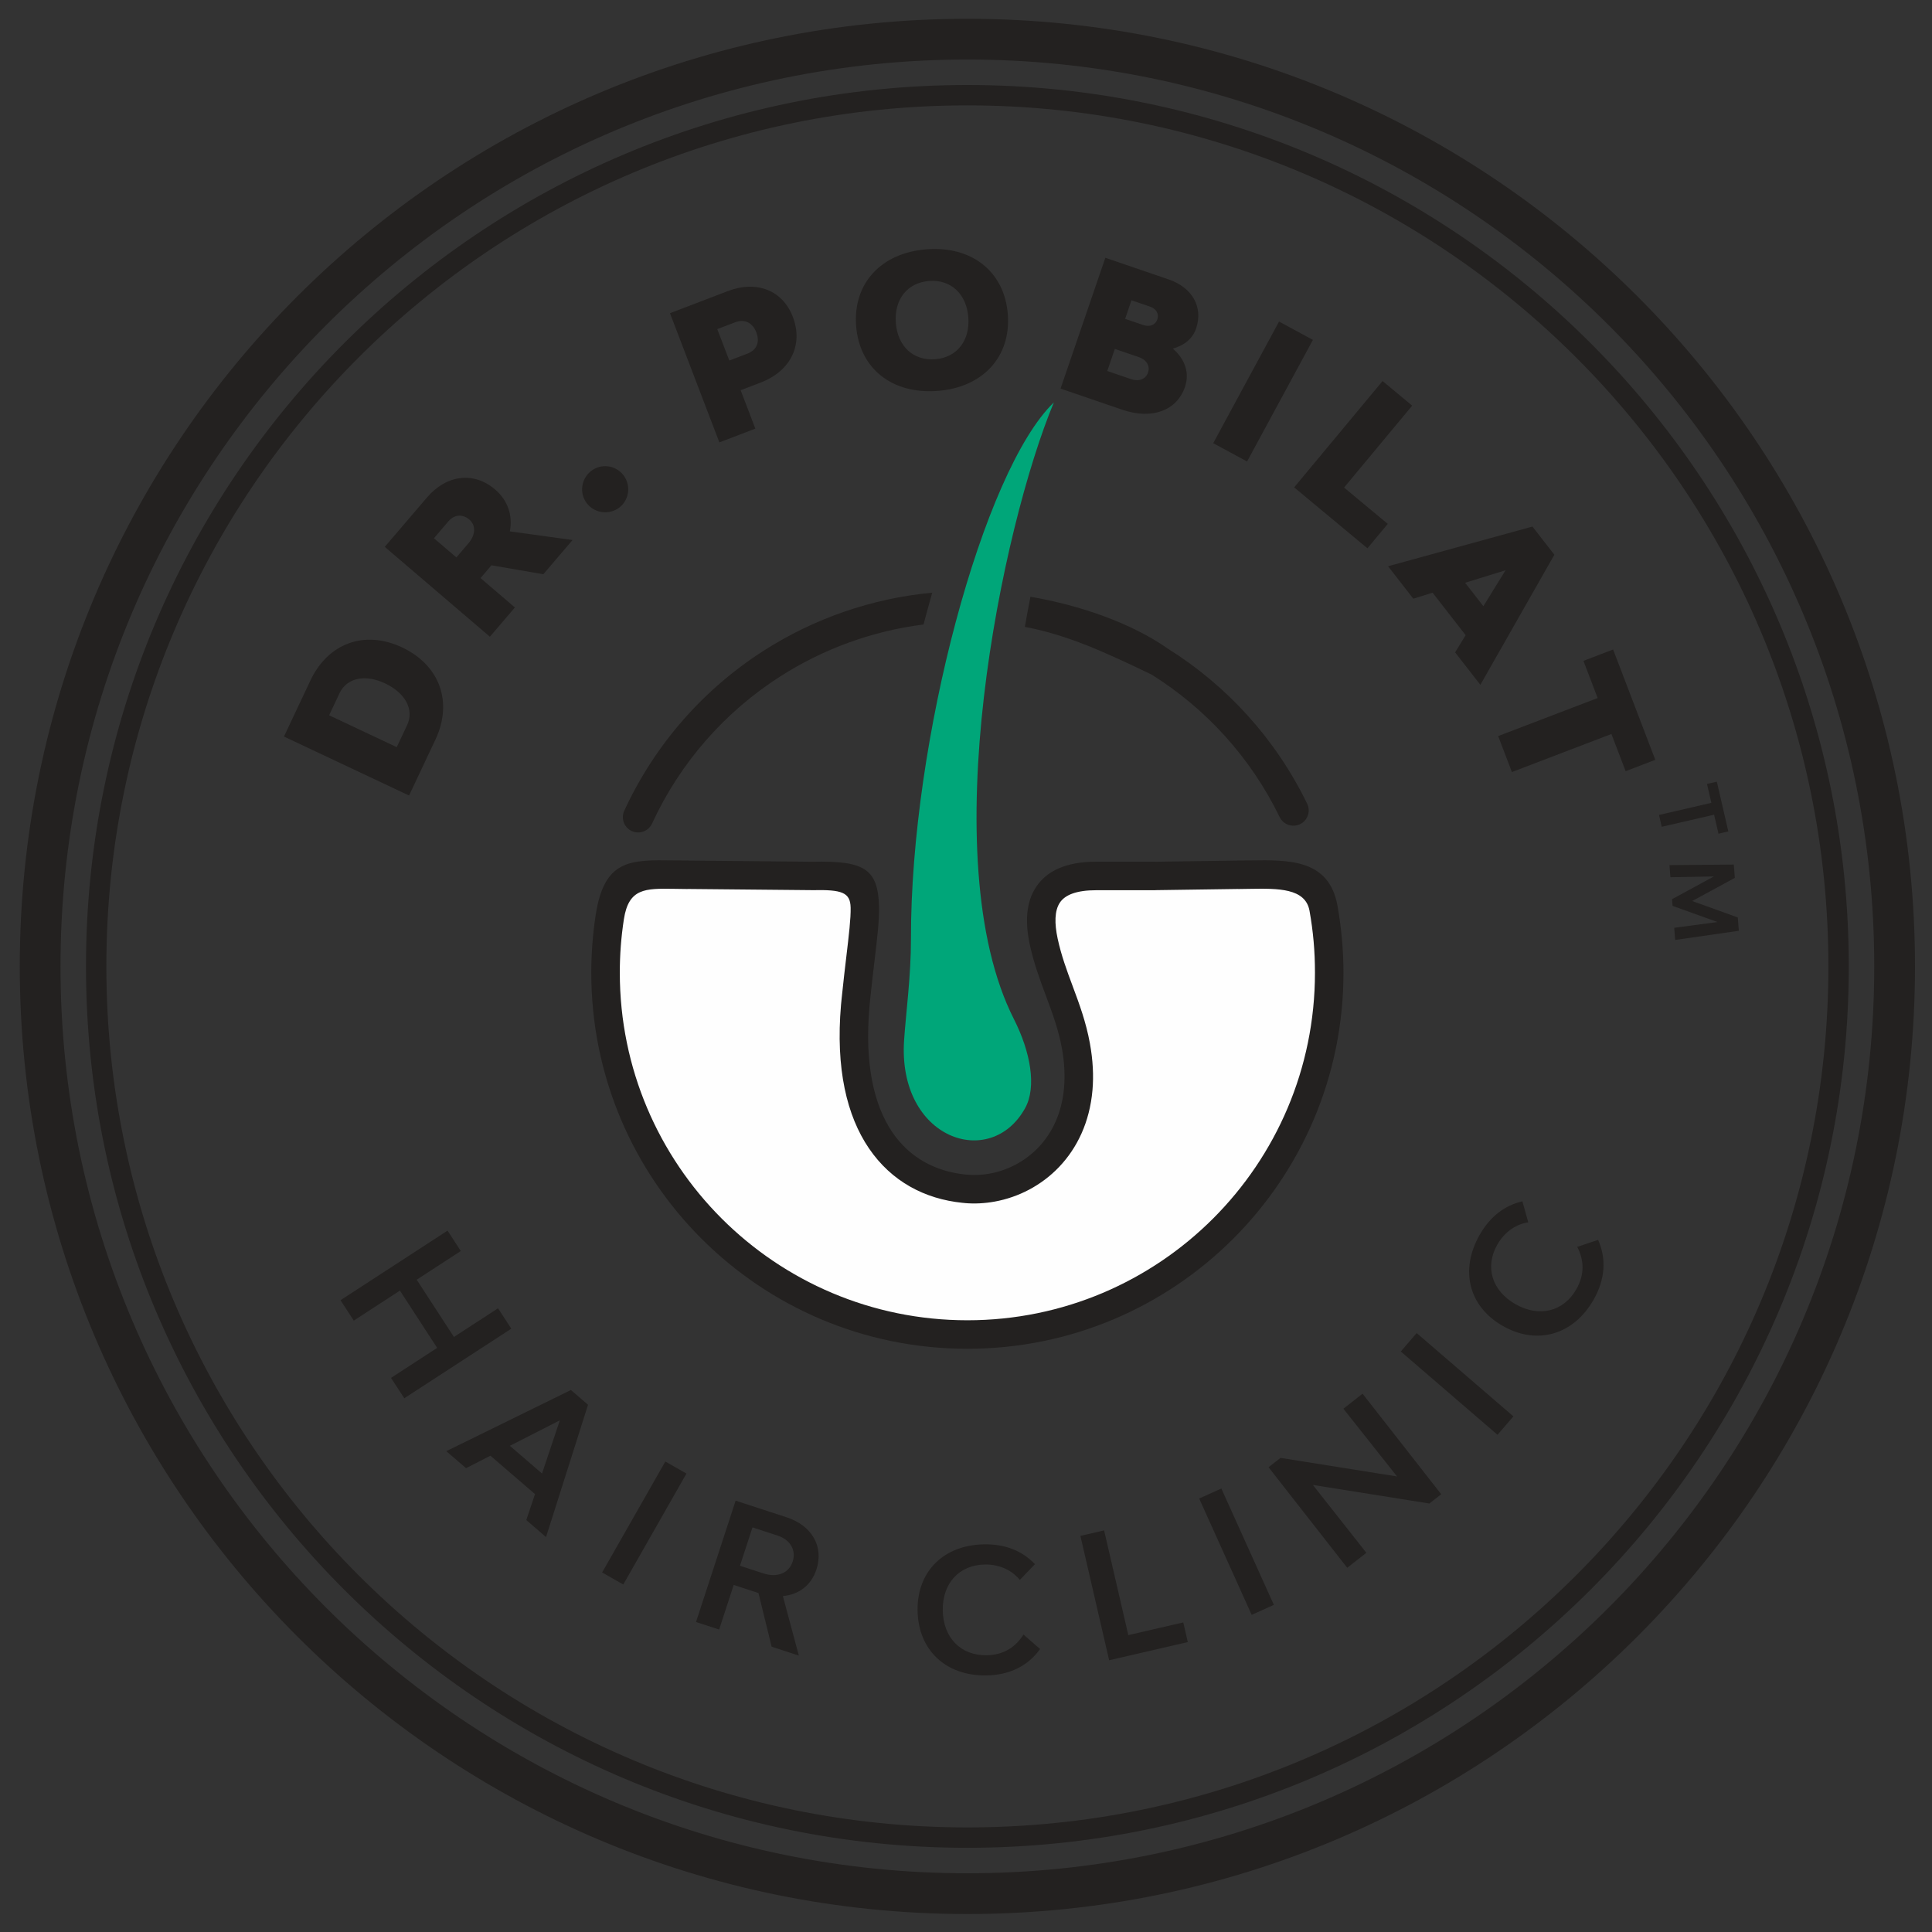
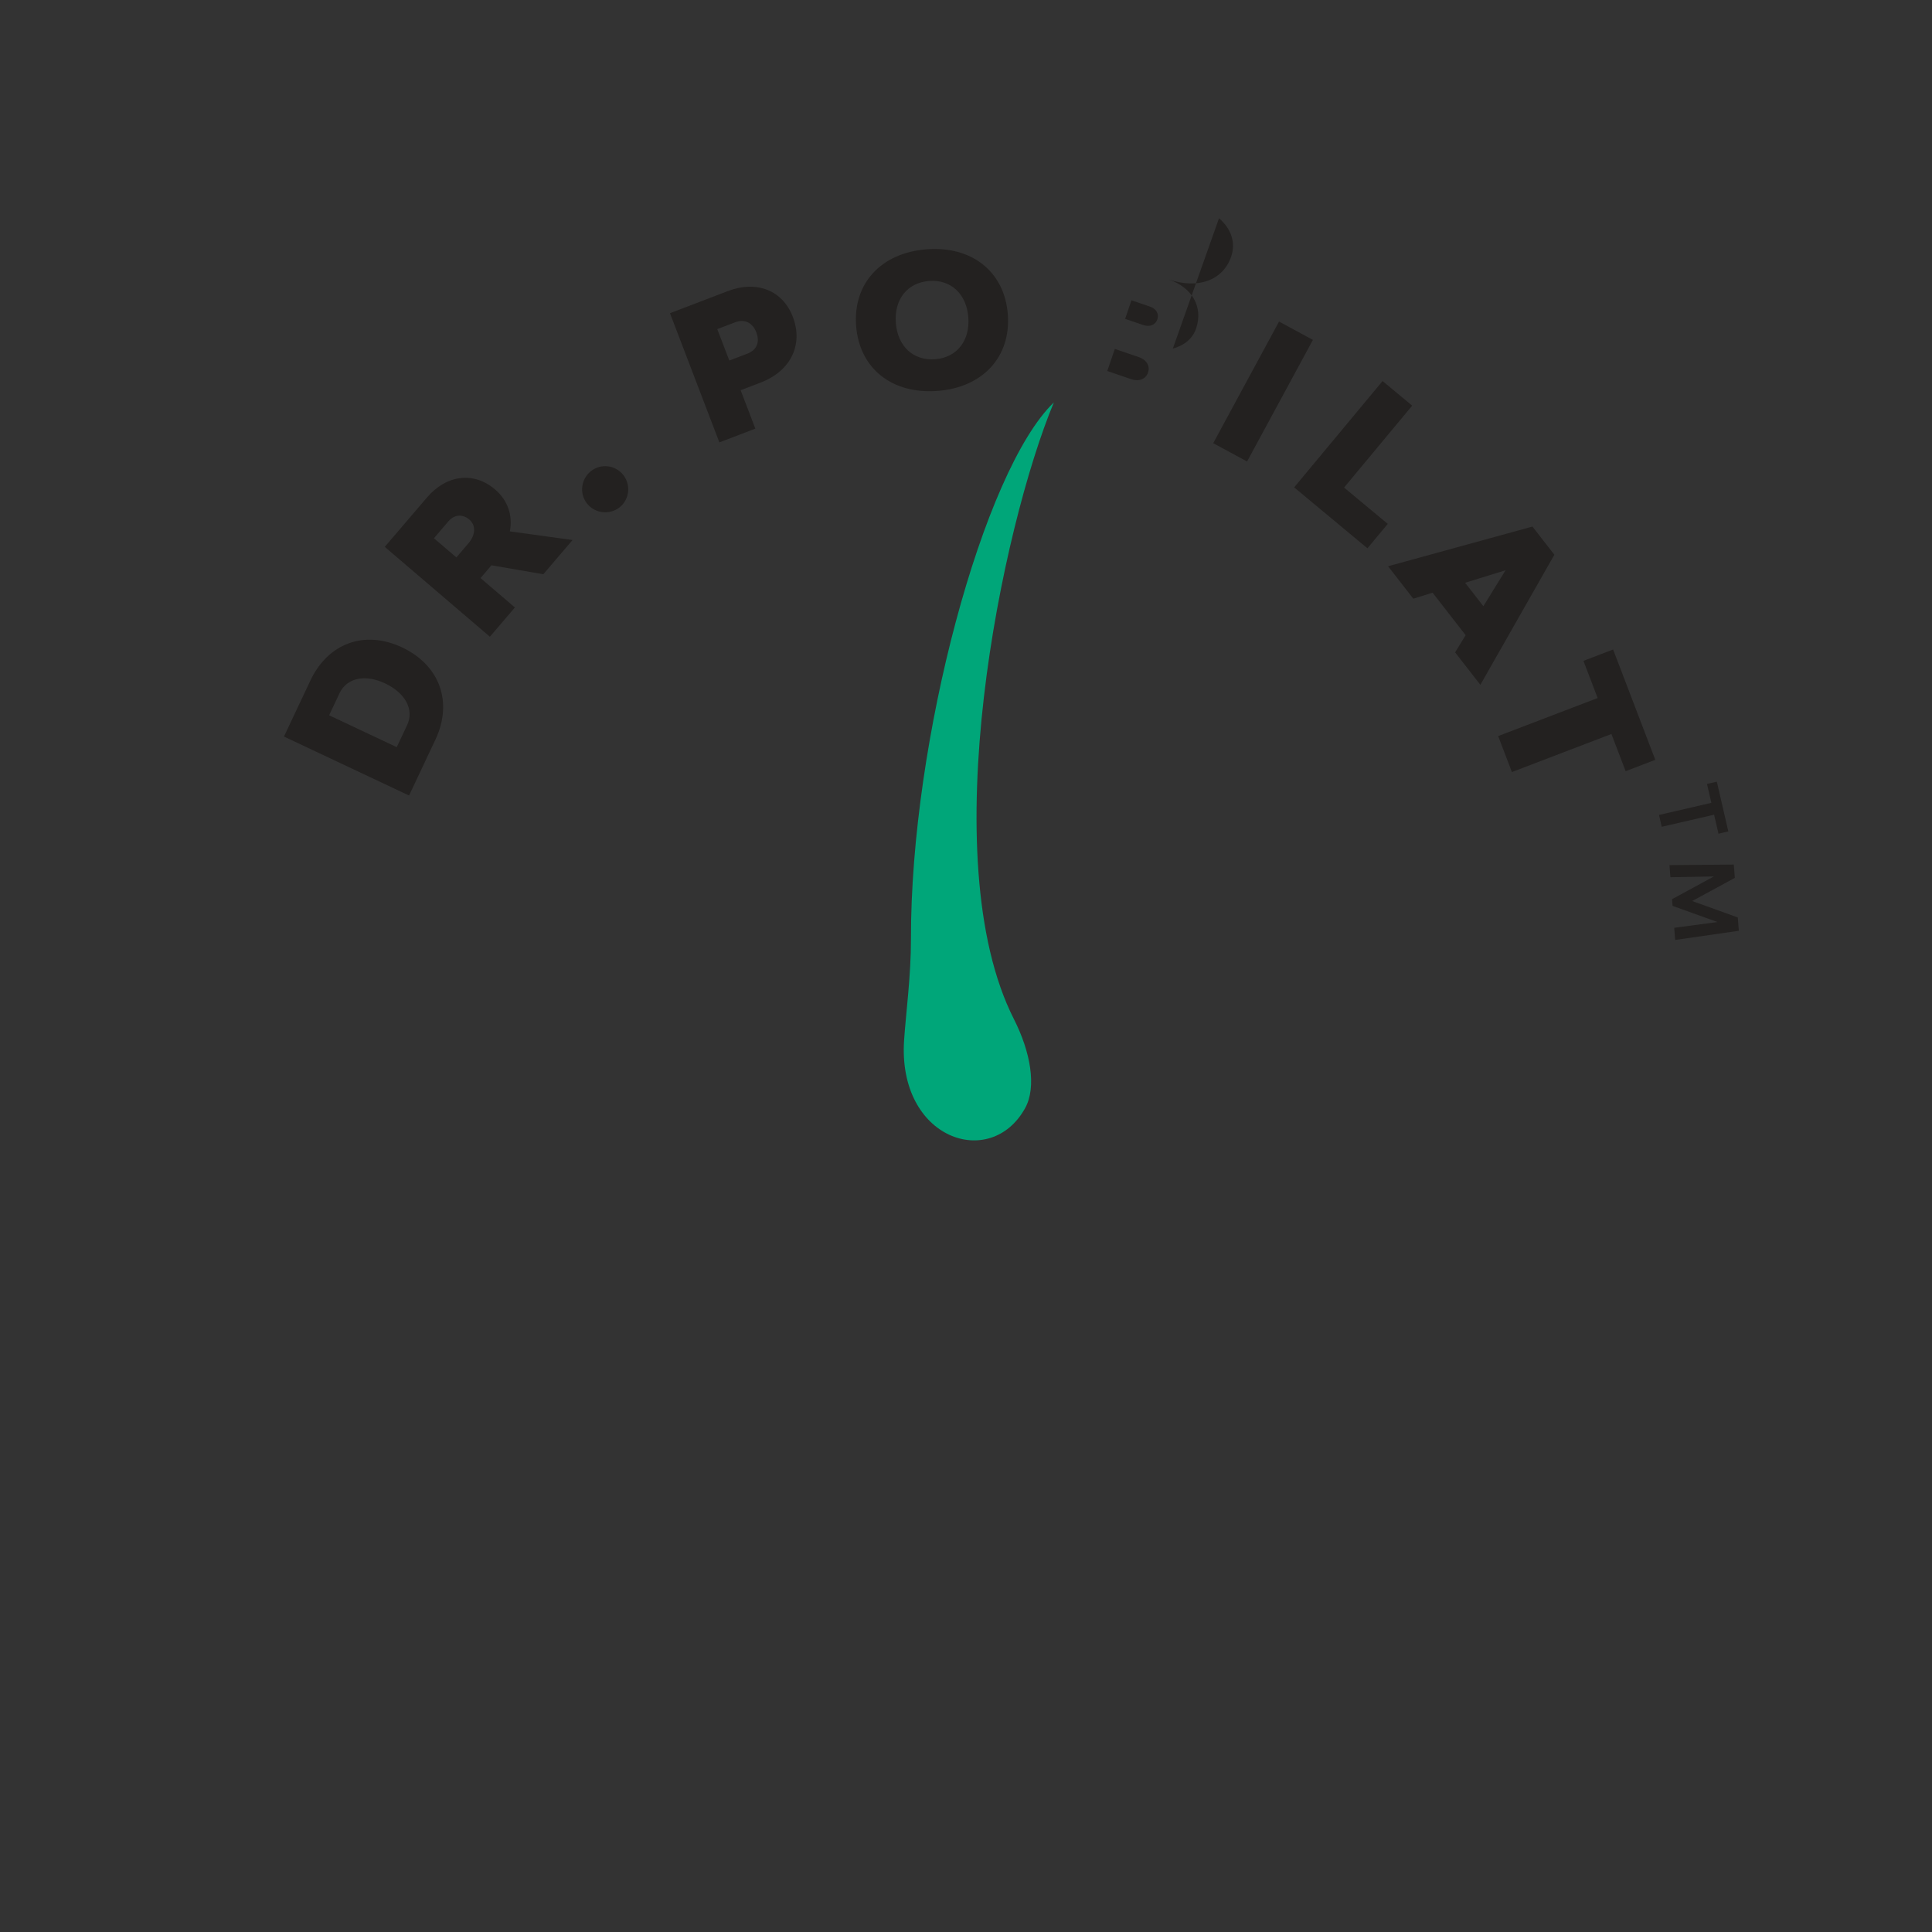
<svg xmlns="http://www.w3.org/2000/svg" xml:space="preserve" width="100mm" height="100mm" version="1.1" style="shape-rendering:geometricPrecision; text-rendering:geometricPrecision; image-rendering:optimizeQuality; fill-rule:evenodd; clip-rule:evenodd" viewBox="0 0 10000 10000">
  <rect x="0" y="0" width="10000" height="10000" fill="#333333" stroke="none" />
  <defs>
    <style type="text/css">
   
    .fil1 {fill:#FEFEFE}
    .fil0 {fill:#232120}
    .fil2 {fill:#00A679}
   
  </style>
  </defs>
  <g id="Слой_x0020_1">
    <g id="_2459899601296">
-       <path class="fil0" d="M5007.14 97.22c1354.43,0 2580.65,549.01 3468.25,1436.62 887.61,887.6 1436.62,2113.82 1436.62,3468.24 0,1354.43 -549.01,2580.65 -1436.62,3468.25 -887.6,887.61 -2113.82,1436.62 -3468.25,1436.62 -1354.42,0 -2580.64,-549.01 -3468.24,-1436.62 -887.61,-887.6 -1436.62,-2113.82 -1436.62,-3468.25 0,-1354.42 549.01,-2580.64 1436.62,-3468.24 887.6,-887.61 2113.82,-1436.62 3468.24,-1436.62zm0 342.77c1259.78,0 2400.33,510.62 3225.9,1336.2 825.58,825.57 1336.2,1966.12 1336.2,3225.89 0,1259.78 -510.62,2400.33 -1336.2,3225.9 -825.57,825.58 -1966.12,1336.2 -3225.9,1336.2 -1259.77,0 -2400.32,-510.62 -3225.89,-1336.2 -825.58,-825.57 -1336.2,-1966.12 -1336.2,-3225.9 0,-1259.77 510.62,-2400.32 1336.2,-3225.89 825.57,-825.58 1966.12,-1336.2 3225.89,-1336.2zm3151.32 1410.78c-806.48,-806.48 -1920.66,-1305.32 -3151.32,-1305.32 -1230.65,0 -2344.83,498.84 -3151.31,1305.32 -806.48,806.48 -1305.32,1920.66 -1305.32,3151.31 0,1230.66 498.84,2344.84 1305.32,3151.32 806.48,806.48 1920.66,1305.32 3151.31,1305.32 1230.66,0 2344.84,-498.84 3151.32,-1305.32 806.48,-806.48 1305.32,-1920.66 1305.32,-3151.32 0,-1230.65 -498.84,-2344.83 -1305.32,-3151.31zm167.81 -167.81c-849.41,-849.41 -2022.92,-1374.82 -3319.13,-1374.82 -1296.2,0 -2469.71,525.41 -3319.12,1374.82 -849.41,849.41 -1374.82,2022.92 -1374.82,3319.12 0,1296.21 525.41,2469.72 1374.82,3319.13 849.41,849.41 2022.92,1374.82 3319.12,1374.82 1296.21,0 2469.72,-525.41 3319.13,-1374.82 849.41,-849.41 1374.82,-2022.92 1374.82,-3319.13 0,-1296.2 -525.41,-2469.71 -1374.82,-3319.12z" />
-       <path class="fil1" d="M4205.47 4533.88c349.06,-7.18 282.45,70.71 224.14,640.99 -67.12,656.53 213.76,947.91 570.62,978.71 304.36,26.25 661.25,-231.4 568.68,-740.01 -36.13,-198.66 -125.02,-345.51 -166.68,-540.25 -41.22,-192.5 9.23,-339.44 272.77,-339.44l304.5 0 428.82 -6.11c190.98,0 405.87,-27.81 442.05,173.46 19.44,108.19 29.64,219.6 29.64,333.39 0,1034.37 -838.49,1872.87 -1872.87,1872.87 -1034.37,0 -1872.86,-838.5 -1872.86,-1872.87 0,-97.73 7.53,-193.73 21.94,-287.41 38.67,-251.2 170.48,-219.44 402.93,-219.44l646.32 6.11z" />
-       <path class="fil0" d="M4204.71 4460.33c263.67,-5.34 341.02,31.98 345.18,234.65 1.41,69.46 -8.95,156.76 -22.97,274.96 -7.77,65.43 -16.67,140.07 -24.05,212.42l-2.8 31.41c-25.46,295.27 23.64,506.74 118.66,646.75 90.74,133.77 225.88,203.2 377.68,218.73l0 0.06 9.85 0.93 0.02 -0.19c38.83,3.33 78.17,1.48 116.58,-5.51 92.51,-16.83 183.02,-62.87 253.21,-136.86 70.3,-74.1 120.25,-177.1 131.51,-307.93l0 -0.3c5.34,-62.01 2.26,-129.76 -11.05,-202.9 -17.76,-97.7 -50.22,-184.81 -82.7,-272.03 -31.45,-84.45 -63.01,-169.1 -83.7,-265.91 -24.53,-114.62 -19.99,-218.43 32.78,-297.87 54.14,-81.43 152.41,-130.68 312.08,-130.68l304.51 0 0 0.27 427.96 -6.1 0.87 -0.29c36.78,0 49.88,-0.19 61.35,-0.36l0.3 0c203.75,-3.14 409.46,-6.31 452.79,234.67 10.14,56.51 17.88,114.07 23.07,172.5 5.28,59.37 8,117.46 8,173.86 0,537.56 -217.91,1024.28 -570.17,1376.52 -352.24,352.27 -838.97,570.17 -1376.53,570.17 -537.55,0 -1024.28,-217.9 -1376.52,-570.17 -352.26,-352.24 -570.17,-838.96 -570.17,-1376.52 0,-49.57 1.96,-99.58 5.78,-149.69 3.86,-50.62 9.58,-100.25 17.02,-148.68 44.36,-288.14 176.95,-286.14 406.43,-282.7 12.83,0.19 25.99,0.4 69.48,0.4l0.57 0.29 644.98 6.1zm1839.65 -1103.19c305.23,190.99 557.89,466.27 721.61,803.07 19,39.36 2.49,86.69 -36.89,105.69 -39.36,19 -86.67,2.49 -105.7,-36.89 -150.24,-309.11 -382.31,-561.88 -662.74,-737.34 -244.54,-117.64 -436.02,-205.38 -655.95,-246.93 9.14,-52.69 18.8,-104.72 28.88,-155.96 255.62,43.83 521.61,135.52 710.79,268.36zm-1264.04 -124.8c-267.52,33.91 -520.43,127.14 -742.07,269.01 -283.71,181.6 -516.49,442.89 -663.27,761.37 -18.31,39.67 -65.34,57.05 -105.04,38.72 -39.72,-18.29 -57.07,-65.36 -38.74,-105.06 159.71,-346.48 412.9,-630.72 721.5,-828.29 259.35,-166 557.64,-270.91 872.4,-300.29 -10.87,37.94 -21.5,76.33 -31.83,115.14 -4.37,16.39 -8.69,32.84 -12.95,49.4zm-377.49 1465.51c-1.6,-79.27 -45.58,-93.52 -195.93,-90.44l-2 0 -645.74 -6.12 0 0.29c-5.65,0 -39.44,-0.52 -71.21,-0.99 -148.3,-2.21 -233.98,-3.5 -258.78,157.58 -7.04,45.86 -12.38,91.84 -15.88,137.72 -3.42,44.99 -5.19,91.3 -5.19,138.72 0,496.79 201.37,946.58 526.93,1272.12 325.54,325.56 775.33,526.93 1272.11,526.93 496.79,0 946.58,-201.37 1272.12,-526.93 325.56,-325.54 526.93,-775.33 526.93,-1272.12 0,-56.49 -2.32,-110.25 -6.85,-161.17 -4.75,-53.59 -11.94,-106.77 -21.35,-159.24 -21.18,-117.87 -164.22,-115.76 -305.99,-113.56 -30.37,0.48 -59.2,0.94 -63.67,0.94l0 -0.27 -427.97 6.1 -0.86 0.29 -304.51 0c-103.84,0 -162.58,24.26 -189.24,64.37 -27.99,42.17 -28.07,108.15 -11.43,185.95 18.81,87.96 48.13,166.65 77.36,245.16 34.74,93.27 69.44,186.39 89.63,297.42 15.94,87.56 19.65,168.15 13.33,241.55l-0.02 0c-14.45,166.91 -79.75,299.93 -171.86,397.02 -92.3,97.3 -211.69,157.9 -333.96,180.15 -52.14,9.49 -104.3,12.11 -154.63,7.78l-0.86 -0.27 -11.31 -1.08 -0.57 0c-193.71,-19.8 -366.9,-109.55 -484.4,-282.76 -113.31,-166.97 -172.6,-410.45 -144.02,-741.92l3.35 -33.68c9.09,-88.97 17.07,-155.98 24.05,-214.75 13.54,-114.21 23.56,-198.58 22.42,-254.79z" />
-       <path class="fil0" d="M2577.88 6771.71l-228.3 148.44 -192.76 -296.43 228.3 -148.44 -68.63 -105.57 -553.93 360.21 68.63 105.55 238.79 -155.28 192.76 296.43 -238.78 155.28 68.63 105.55 553.93 -360.2 -68.64 -105.54zm146.26 1096.14l102.17 87.98 217.33 -684.8 -88.65 -76.34 -644.94 316.58 102.15 87.97 126.26 -64.5 230.73 198.69 -45.05 134.42zm-85.03 -384.3l258.59 -131.99 -92.15 275.31 -166.44 -143.32zm477.55 655.42l109.39 62.33 327.06 -574.11 -109.39 -62.33 -327.06 574.11zm877.21 384.22l140.92 45.98 -82.68 -307.84c83.27,-7.55 147.05,-56.25 173.65,-137.71 38.81,-118.84 -22.59,-227.17 -154.99,-270.38l-263.14 -85.91 -205.06 628.1 119.67 39.07 75.39 -230.88 128.18 41.85 68.06 277.72zm-98.98 -617.48l129.86 42.4c66.21,21.6 97.32,75.89 77.92,135.33 -19.39,59.41 -79.92,83.78 -151.24,60.49l-121.38 -39.61 64.84 -198.61zm1209.98 766.35c120.54,-1.65 216.32,-49.38 278.54,-136.83l-85.87 -74.75c-41.08,64.86 -102.15,105.86 -191.41,107.09 -133.03,1.79 -224.48,-90.72 -226.4,-232.67 -1.92,-140.18 85.19,-235.12 218.24,-236.93 78.57,-1.08 142.39,32 180.55,79.71l78.38 -81.44c-66.13,-69.65 -154.12,-104.17 -262.14,-102.7 -209.82,2.85 -348.17,139.59 -345.4,342.25 2.78,204.44 145.7,339.12 355.51,336.27zm735.23 -208.71l-125.2 -541.99 -122.68 28.33 148.7 643.8 407.17 -94.05 -23.52 -101.79 -284.47 65.7zm638.63 -104.79l114.77 -51.8 -271.8 -602.25 -114.76 51.81 271.79 602.24zm494.49 -243.72l99.16 -77.57 -277.05 -351.25 603.13 96.13 61.3 -47.96 -407.13 -520.39 -99.28 77.66 277.75 350.66 -603.12 -96.11 -61.9 48.42 407.14 520.41zm777.95 -688.34l82.15 -95.4 -500.69 -431.15 -82.15 95.4 500.69 431.15zm497.44 -699.47c59.67,-104.74 67.05,-211.51 23.2,-309.46l-107.95 36.13c35.08,68.3 39.48,141.72 -4.7,219.3 -65.85,115.58 -191.96,147.54 -315.31,77.28 -121.81,-69.4 -159.52,-192.62 -93.65,-308.22 38.89,-68.28 99.74,-106.54 160.21,-115.27l-30.49 -108.82c-93.55,21.71 -167.92,80.07 -221.39,173.93 -103.86,182.32 -56.1,370.89 120.02,471.2 177.66,101.22 366.18,46.26 470.06,-136.07z" />
-       <path class="fil0" d="M1606.37 3522.76l-136.53 289.59 647.45 305.27 136.53 -289.6c91.58,-194.23 22.27,-385.18 -172.83,-477.17 -193.37,-91.18 -383.04,-22.33 -474.62,171.91zm500.8 230.77l-53.64 113.75 -349.99 -165.03 53.64 -113.73c37.52,-79.62 131.81,-100.42 235.94,-51.32 105.86,49.93 151.57,136.72 114.05,216.33zm705.05 -781.28l151.52 -177.18 -324.56 -44.63c15.54,-82.17 -10.47,-160.43 -76.65,-217 -109.54,-93.67 -250.94,-77.13 -352.79,41.98l-218.14 255.09 544.03 465.21 129.49 -151.44 -177.89 -152.14 56.57 -66.17 268.42 46.28zm-566.14 -186.31l74.79 -87.49c30.82,-36.03 73.85,-38.69 108.38,-9.16 34.57,29.55 32.94,79.08 -4.79,123.18l-62.23 72.79 -116.15 -99.32zm960.06 -159.37c51.91,-40.4 60.6,-115.84 20.2,-167.75 -40.41,-51.91 -115.08,-61.19 -166.96,-20.8 -51.91,40.41 -61.99,115.65 -21.58,167.58 40.39,51.89 116.43,61.38 168.34,20.97zm560.71 -1119.75l-299.04 114.36 255.68 668.58 186.12 -71.16 -76.02 -198.78 102.99 -39.37c156.32,-59.78 222.34,-195.87 167.06,-340.41 -52.52,-137.34 -186.82,-190.57 -336.79,-133.22zm101.94 323.47l-93.94 35.94 -62.2 -162.64 93.96 -35.92c46.98,-17.97 89.25,3.14 107.91,51.95 18.65,48.76 4.9,91.33 -45.73,110.67zm983.79 193.06c234.38,-17.74 380.51,-176.23 363.88,-396.16 -16.62,-219.93 -184.91,-354.64 -419.31,-336.93 -236.32,17.87 -382.47,176.38 -365.85,396.29 16.65,219.92 184.96,354.66 421.28,336.8zm-12.4 -164c-112.87,8.53 -194.22,-66.79 -203.39,-188.35 -9.2,-121.51 59.9,-208.22 172.76,-216.74 111.88,-8.46 193.25,66.86 202.45,188.37 9.17,121.56 -59.95,208.27 -171.82,216.72zm1230.33 -55c59.78,-16.35 102.6,-51.79 120.44,-103.95 37.9,-110.73 -19.41,-212.14 -142.04,-254.12l-327.62 -112.14 -231.81 677.23 320.31 109.63c152.84,52.31 281.69,4.41 323.66,-118.24 24.74,-72.3 0.23,-144.06 -62.94,-198.41zm-213.96 -250.12l97.01 33.2c31.11,10.65 46.5,37.4 36.78,65.77 -10.02,29.3 -39.46,40.69 -74.24,28.77l-92.45 -31.64 32.9 -96.1zm-2.68 408.05l-122.63 -41.97 39.17 -114.4 124.47 42.6c39.33,13.48 58.97,45.77 47.39,79.61 -11.92,34.78 -47.2,48.28 -88.4,34.16zm425.77 331.58l175.24 94.85 340.76 -629.48 -175.23 -94.87 -340.77 629.5zm677.28 229.75l352.53 -423.95 -153.21 -127.4 -457.66 550.38 379.32 315.44 105.13 -126.45 -226.11 -188.02zm574.74 853.1l130.71 167.92 383.04 -673.25 -113.48 -145.81 -747.26 205.36 130.71 167.96 99.68 -31.03 171.12 219.84 -54.52 89.01zm51.78 -360.23l209.36 -64.92 -114.89 186.28 -94.47 -121.36zm984.38 916.39l-218.37 -571.01 -153.57 58.75 73.59 192.44 -515.01 196.94 71.18 186.14 515.02 -196.96 73.59 192.45 153.57 -58.75z" />
+       <path class="fil0" d="M1606.37 3522.76l-136.53 289.59 647.45 305.27 136.53 -289.6c91.58,-194.23 22.27,-385.18 -172.83,-477.17 -193.37,-91.18 -383.04,-22.33 -474.62,171.91zm500.8 230.77l-53.64 113.75 -349.99 -165.03 53.64 -113.73c37.52,-79.62 131.81,-100.42 235.94,-51.32 105.86,49.93 151.57,136.72 114.05,216.33zm705.05 -781.28l151.52 -177.18 -324.56 -44.63c15.54,-82.17 -10.47,-160.43 -76.65,-217 -109.54,-93.67 -250.94,-77.13 -352.79,41.98l-218.14 255.09 544.03 465.21 129.49 -151.44 -177.89 -152.14 56.57 -66.17 268.42 46.28zm-566.14 -186.31l74.79 -87.49c30.82,-36.03 73.85,-38.69 108.38,-9.16 34.57,29.55 32.94,79.08 -4.79,123.18l-62.23 72.79 -116.15 -99.32zm960.06 -159.37c51.91,-40.4 60.6,-115.84 20.2,-167.75 -40.41,-51.91 -115.08,-61.19 -166.96,-20.8 -51.91,40.41 -61.99,115.65 -21.58,167.58 40.39,51.89 116.43,61.38 168.34,20.97zm560.71 -1119.75l-299.04 114.36 255.68 668.58 186.12 -71.16 -76.02 -198.78 102.99 -39.37c156.32,-59.78 222.34,-195.87 167.06,-340.41 -52.52,-137.34 -186.82,-190.57 -336.79,-133.22zm101.94 323.47l-93.94 35.94 -62.2 -162.64 93.96 -35.92c46.98,-17.97 89.25,3.14 107.91,51.95 18.65,48.76 4.9,91.33 -45.73,110.67zm983.79 193.06c234.38,-17.74 380.51,-176.23 363.88,-396.16 -16.62,-219.93 -184.91,-354.64 -419.31,-336.93 -236.32,17.87 -382.47,176.38 -365.85,396.29 16.65,219.92 184.96,354.66 421.28,336.8zm-12.4 -164c-112.87,8.53 -194.22,-66.79 -203.39,-188.35 -9.2,-121.51 59.9,-208.22 172.76,-216.74 111.88,-8.46 193.25,66.86 202.45,188.37 9.17,121.56 -59.95,208.27 -171.82,216.72zm1230.33 -55c59.78,-16.35 102.6,-51.79 120.44,-103.95 37.9,-110.73 -19.41,-212.14 -142.04,-254.12c152.84,52.31 281.69,4.41 323.66,-118.24 24.74,-72.3 0.23,-144.06 -62.94,-198.41zm-213.96 -250.12l97.01 33.2c31.11,10.65 46.5,37.4 36.78,65.77 -10.02,29.3 -39.46,40.69 -74.24,28.77l-92.45 -31.64 32.9 -96.1zm-2.68 408.05l-122.63 -41.97 39.17 -114.4 124.47 42.6c39.33,13.48 58.97,45.77 47.39,79.61 -11.92,34.78 -47.2,48.28 -88.4,34.16zm425.77 331.58l175.24 94.85 340.76 -629.48 -175.23 -94.87 -340.77 629.5zm677.28 229.75l352.53 -423.95 -153.21 -127.4 -457.66 550.38 379.32 315.44 105.13 -126.45 -226.11 -188.02zm574.74 853.1l130.71 167.92 383.04 -673.25 -113.48 -145.81 -747.26 205.36 130.71 167.96 99.68 -31.03 171.12 219.84 -54.52 89.01zm51.78 -360.23l209.36 -64.92 -114.89 186.28 -94.47 -121.36zm984.38 916.39l-218.37 -571.01 -153.57 58.75 73.59 192.44 -515.01 196.94 71.18 186.14 515.02 -196.96 73.59 192.45 153.57 -58.75z" />
      <path class="fil0" d="M8945.73 4303.38l-59.46 -257.51 -50.92 11.77 22.61 97.86 -270.99 62.63 14.15 61.33 271.02 -62.6 22.69 98.29 50.9 -11.77zm-275.17 561.75l329.52 -47.37 -5.21 -68.99 -236.12 -85.11 220.6 -119.68 -5.25 -68.99 -332.88 2.85 4.75 62.75 224.9 -4.08 -216.28 117.62 2.62 34.71 232.44 83.57 -223.84 29.95 4.75 62.77z" />
      <path class="fil2" d="M5454.72 2082.89c-365.61,352.24 -741.33,1750.18 -739.62,2776.39 0.32,191.11 -25.82,382.09 -35.43,523.43 -34.93,513.35 447.16,676.83 626.23,353.21 60.92,-110.08 28.07,-291.4 -57.97,-461.13 -421.95,-832.52 -60.8,-2549.82 206.79,-3191.9z" />
    </g>
  </g>
</svg>